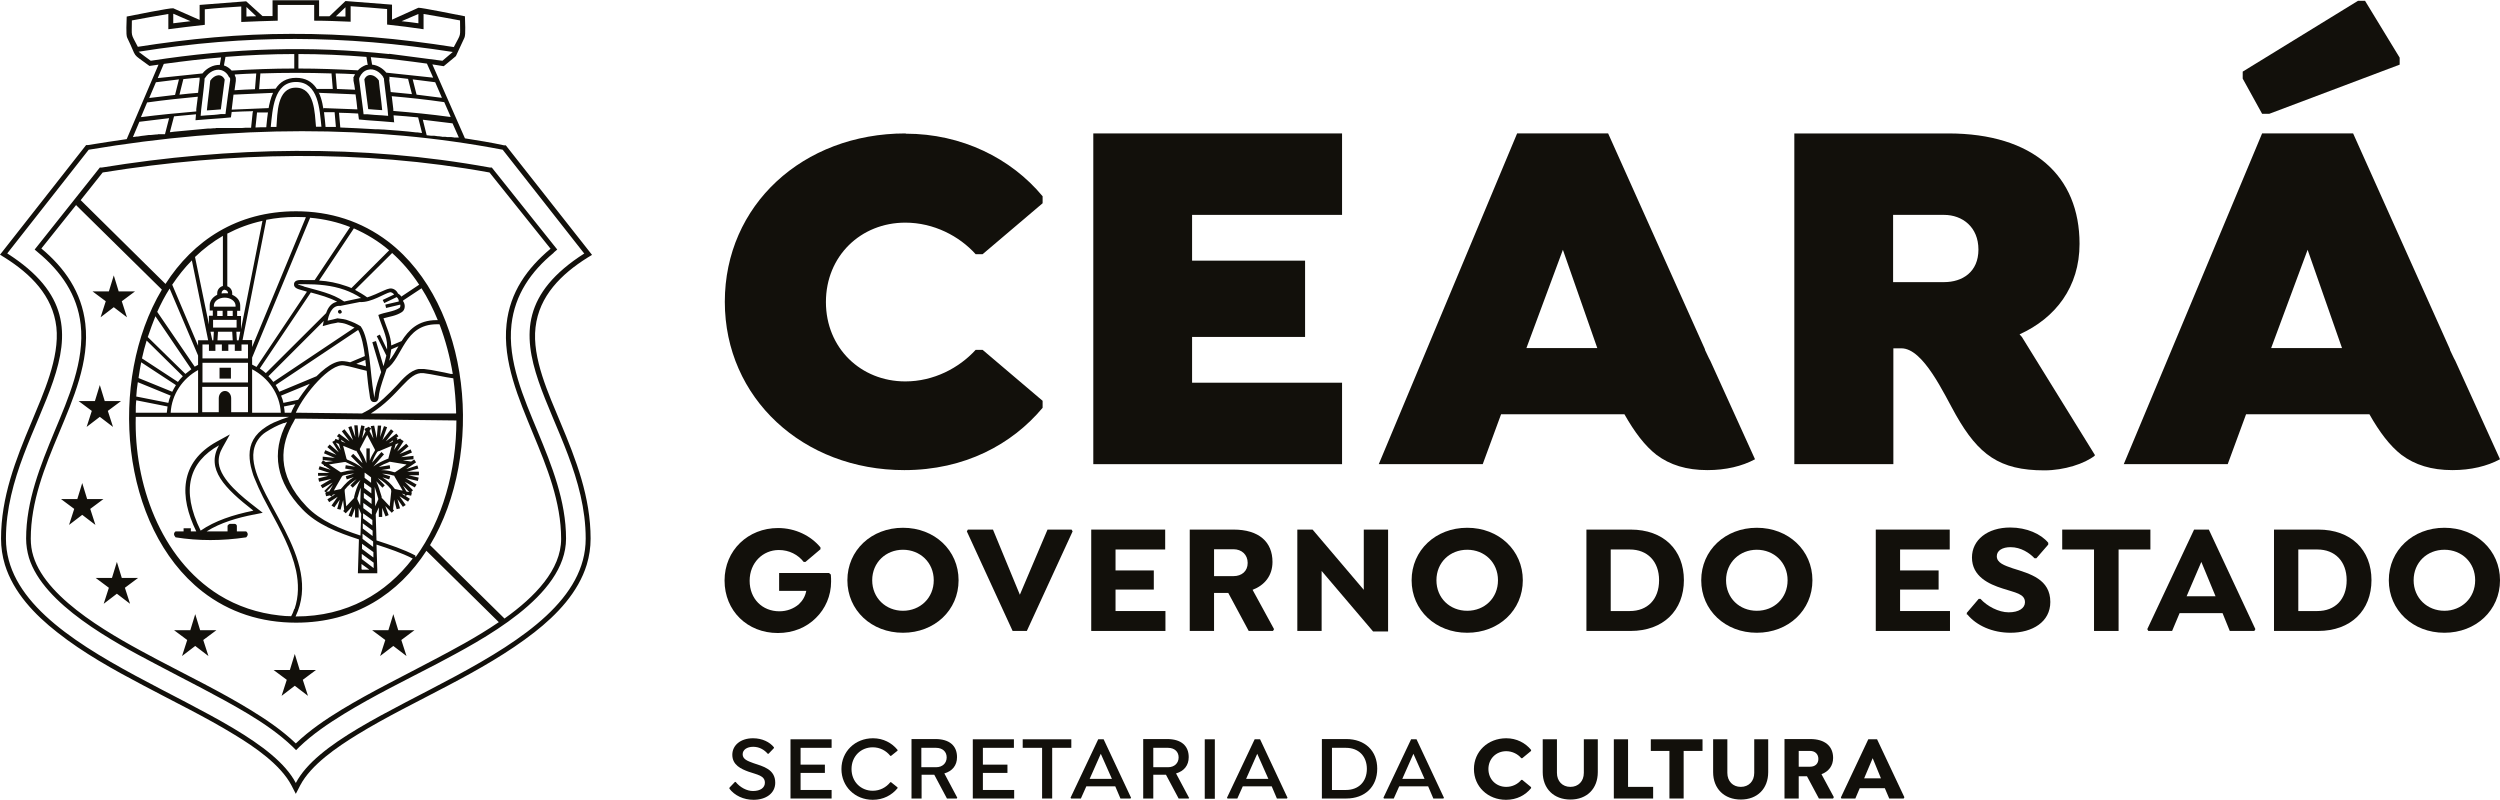
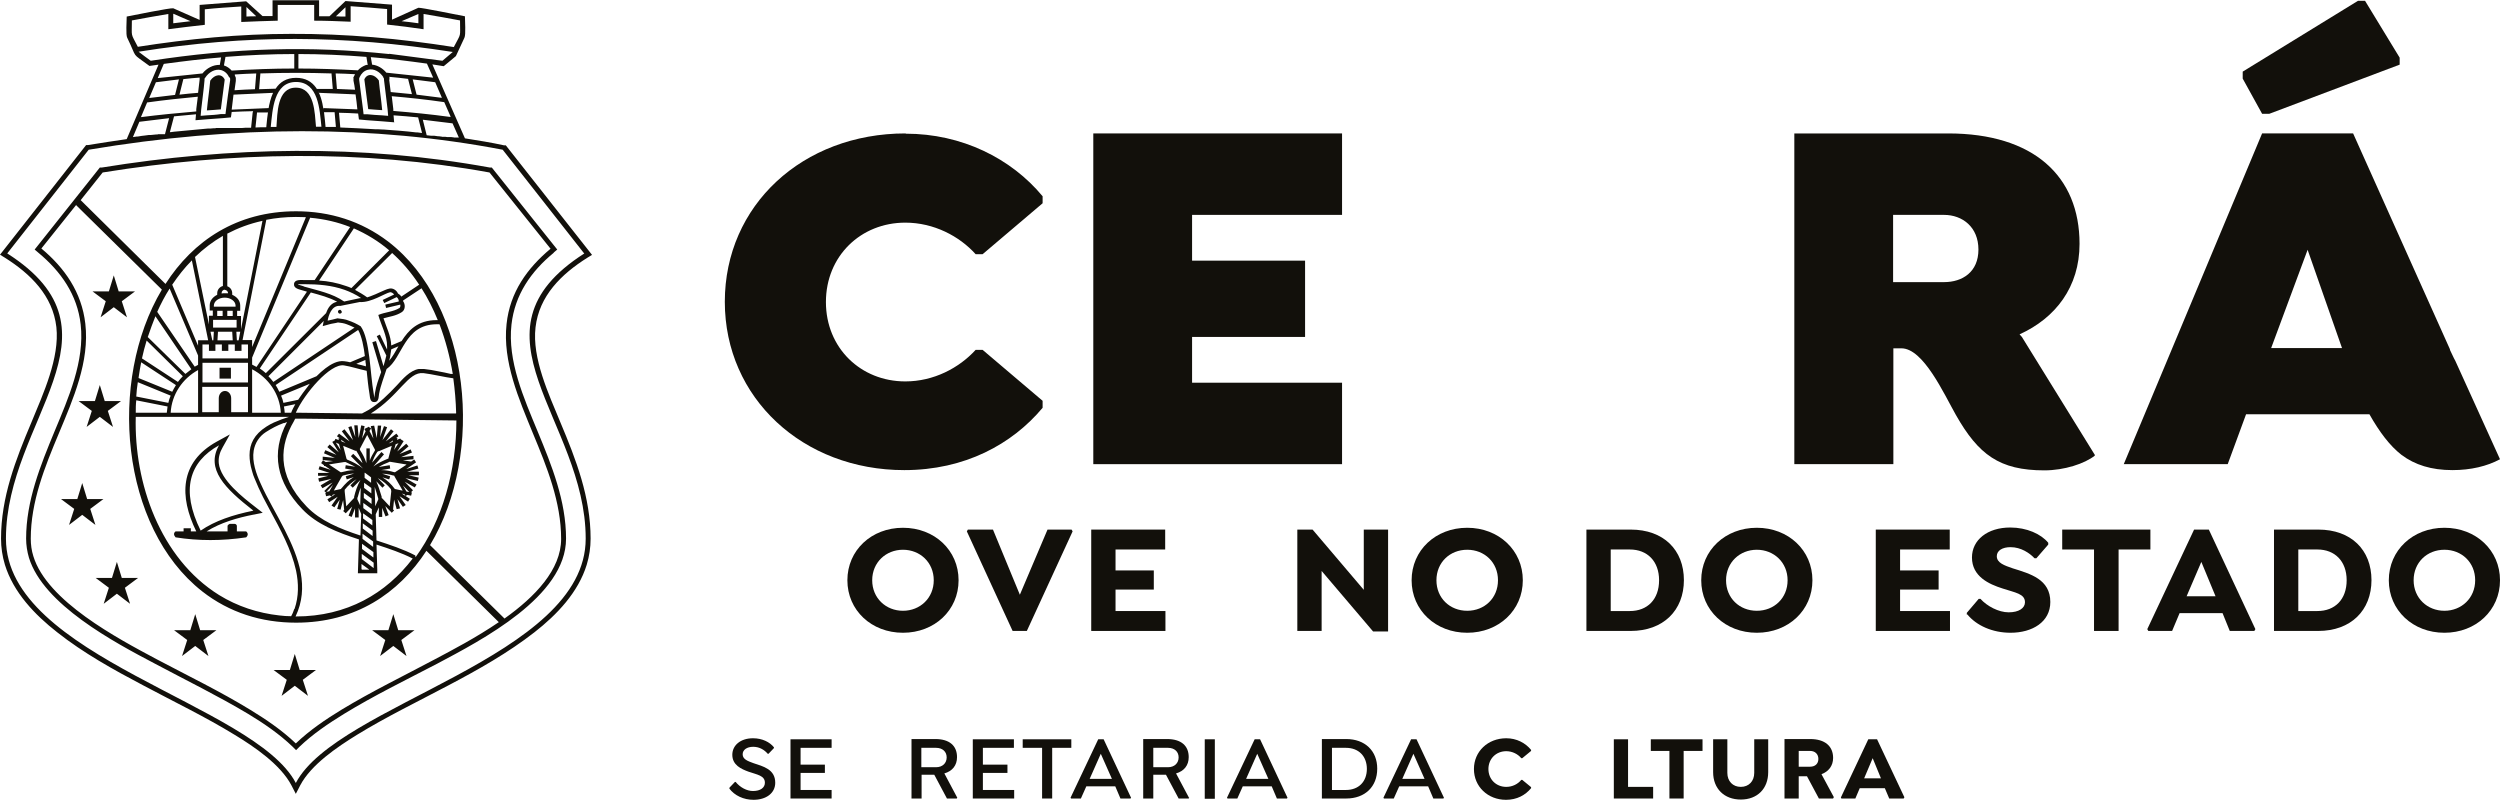
<svg xmlns="http://www.w3.org/2000/svg" id="Camada_2" viewBox="0 0 96.68 30.93">
  <defs>
    <style>      .cls-1 {        fill: #12100b;      }    </style>
  </defs>
  <g id="Camada_1-2" data-name="Camada_1">
    <g>
      <path class="cls-1" d="M35.02,5.16c-3.98,0-6.99,2.78-6.99,6.51s3.03,6.51,6.94,6.51c2.34,0,4.17-1,5.35-2.41v-.27l-2.32-1.97h-.27c-.64.7-1.62,1.22-2.72,1.22-1.72,0-3.07-1.29-3.07-3.07s1.35-3.07,3.07-3.07c1.1,0,2.09.52,2.72,1.22h.27l2.32-1.97v-.27c-1.22-1.47-3.13-2.42-5.29-2.42" />
      <polygon class="cls-1" points="42.28 17.95 51.9 17.95 51.9 14.8 46.1 14.8 46.1 13.03 50.47 13.03 50.47 10.08 46.1 10.08 46.1 8.31 51.9 8.31 51.9 5.16 42.28 5.16 42.28 17.95" />
      <polygon class="cls-1" points="87.76 4.4 92.8 2.5 92.8 2.23 91.46 .03 91.19 .03 86.73 2.77 86.73 3.04 87.48 4.4 87.76 4.4" />
      <path class="cls-1" d="M87.83,13.46l1.41-3.8,1.33,3.8h-2.74ZM94.75,13.52l-1.53-3.41-2.22-4.95h-3.52l-5.35,12.79h4.02l.71-1.93h4.77c.39.69.79,1.22,1.24,1.57.52.39,1.16.59,1.97.59.71,0,1.34-.15,1.84-.42l-1.73-3.81c-.07-.12-.13-.27-.21-.43" />
-       <path class="cls-1" d="M59.03,13.46l1.41-3.8,1.33,3.8h-2.74ZM65.94,13.52l-1.53-3.41-2.22-4.95h-3.52l-5.35,12.79h4.02l.71-1.93h4.77c.39.69.79,1.22,1.24,1.57.52.39,1.16.59,1.97.59.71,0,1.34-.15,1.84-.42l-1.73-3.81c-.07-.12-.13-.27-.21-.43" />
      <path class="cls-1" d="M75.18,10.91h-1.97v-2.6h1.97c.71,0,1.33.47,1.33,1.34s-.62,1.26-1.33,1.26M78.1,12.93c1.39-.63,2.32-1.83,2.32-3.5,0-2.62-1.78-4.27-5.08-4.27h-5.95v12.79h3.83v-4.48h.31c.85,0,1.64,1.75,2.11,2.58.87,1.53,1.68,2.14,3.42,2.14.77,0,1.56-.26,1.95-.57v-.03s-2.82-4.56-2.82-4.56c-.03-.03-.05-.06-.08-.09" />
-       <path class="cls-1" d="M32.14,22.49c0,.55-.22,1.05-.59,1.41-.36.36-.87.58-1.47.58-1.18,0-2.06-.86-2.06-2.03s.91-2.03,2.07-2.03c.67,0,1.27.3,1.64.75v.07l-.58.49h-.07c-.22-.28-.56-.46-.96-.46-.62,0-1.13.49-1.13,1.19s.49,1.18,1.15,1.18c.29,0,.55-.1.75-.27.15-.14.25-.31.29-.52h-1.05v-.69h1.93l.07.06c.01.09.01.2.01.29" />
      <path class="cls-1" d="M36.11,22.44c0-.69-.53-1.18-1.19-1.18s-1.19.49-1.19,1.18.53,1.18,1.19,1.18,1.19-.49,1.19-1.18M32.77,22.44c0-1.16.93-2.03,2.15-2.03s2.15.87,2.15,2.03-.93,2.03-2.15,2.03-2.15-.87-2.15-2.03" />
      <polygon class="cls-1" points="41.48 20.55 39.71 24.4 39.16 24.4 37.39 20.55 37.43 20.48 38.4 20.48 39.44 23 40.51 20.48 41.44 20.48 41.48 20.55" />
      <polygon class="cls-1" points="43.14 21.25 43.14 22.06 44.62 22.06 44.62 22.8 43.14 22.8 43.14 23.63 45.07 23.63 45.07 24.4 42.2 24.4 42.2 20.48 45.06 20.48 45.06 21.25 43.14 21.25" />
-       <path class="cls-1" d="M46.95,22.28h.75c.32,0,.55-.19.55-.51s-.23-.53-.55-.53h-.75v1.03ZM49.27,24.33l-.04.07h-.94l-.79-1.47h-.55v1.47h-.94v-3.92h1.69c.99,0,1.51.48,1.51,1.25,0,.53-.3.9-.77,1.08l.83,1.52Z" />
      <polygon class="cls-1" points="53.68 20.48 53.68 24.42 53.1 24.42 51.11 22.08 51.11 24.4 50.17 24.4 50.17 20.48 50.76 20.48 52.74 22.81 52.74 20.48 53.68 20.48" />
      <path class="cls-1" d="M57.93,22.44c0-.69-.52-1.18-1.19-1.18s-1.19.49-1.19,1.18.52,1.18,1.19,1.18,1.19-.49,1.19-1.18M54.59,22.44c0-1.16.93-2.03,2.15-2.03s2.15.87,2.15,2.03-.93,2.03-2.15,2.03-2.15-.87-2.15-2.03" />
      <path class="cls-1" d="M64.16,22.44c0-.74-.46-1.19-1.13-1.19h-.74v2.38h.74c.68,0,1.13-.45,1.13-1.19M65.12,22.43c0,1.18-.8,1.97-2.06,1.97h-1.71v-3.92h1.71c1.27,0,2.06.78,2.06,1.96" />
      <path class="cls-1" d="M69.13,22.44c0-.69-.53-1.18-1.19-1.18s-1.19.49-1.19,1.18.52,1.18,1.19,1.18,1.19-.49,1.19-1.18M65.79,22.44c0-1.16.93-2.03,2.15-2.03s2.15.87,2.15,2.03-.93,2.03-2.15,2.03-2.15-.87-2.15-2.03" />
      <polygon class="cls-1" points="73.48 21.25 73.48 22.06 74.97 22.06 74.97 22.8 73.48 22.8 73.48 23.63 75.41 23.63 75.41 24.4 72.54 24.4 72.54 20.48 75.4 20.48 75.4 21.25 73.48 21.25" />
      <path class="cls-1" d="M76.06,23.77v-.07l.46-.54h.07c.25.28.7.52,1.09.52s.63-.16.63-.39c0-.33-.38-.37-.86-.53-.54-.17-1.19-.47-1.19-1.2,0-.68.6-1.16,1.48-1.16.64,0,1.19.25,1.47.59v.07l-.46.53h-.07c-.19-.2-.52-.43-.93-.43-.31,0-.53.13-.53.35,0,.26.3.36.62.47.67.21,1.45.42,1.45,1.3,0,.77-.69,1.19-1.54,1.19-.7,0-1.32-.28-1.67-.71" />
      <polygon class="cls-1" points="81.93 24.4 80.98 24.4 80.98 21.25 79.75 21.25 79.75 20.48 83.16 20.48 83.16 21.25 81.93 21.25 81.93 24.4" />
      <path class="cls-1" d="M85.68,23.06l-.55-1.33-.57,1.33h1.12ZM87.22,24.33l-.04.07h-.95l-.28-.69h-1.66l-.29.69h-.92l-.04-.07,1.81-3.85h.57l1.8,3.85Z" />
      <path class="cls-1" d="M90.75,22.44c0-.74-.46-1.19-1.13-1.19h-.74v2.38h.74c.68,0,1.13-.45,1.13-1.19M91.71,22.43c0,1.18-.8,1.97-2.06,1.97h-1.71v-3.92h1.71c1.27,0,2.06.78,2.06,1.96" />
      <path class="cls-1" d="M95.72,22.44c0-.69-.52-1.18-1.19-1.18s-1.19.49-1.19,1.18.53,1.18,1.19,1.18,1.19-.49,1.19-1.18M92.38,22.44c0-1.16.93-2.03,2.15-2.03s2.15.87,2.15,2.03-.93,2.03-2.15,2.03-2.15-.87-2.15-2.03" />
      <path class="cls-1" d="M14.09,3.07c.05.42.1.73.15,1.15.17.02.32.02.54.04-.04-.43-.09-.72-.13-1.15-.17-.25-.45-.29-.56-.04M8.54,4.23c.05-.42.1-.73.15-1.15-.11-.25-.39-.21-.56.04-.04.43-.09.72-.13,1.15.22-.02.37-.02.54-.04M14.39,24.37l.51.38-.2.62.51-.39.51.39-.2-.62.51-.38h-.63s-.19-.62-.19-.62l-.19.62h-.63ZM10.58,25.91l.51.38-.2.62.51-.39.51.39-.2-.62.51-.38h-.63s-.19-.62-.19-.62l-.19.62h-.63ZM6.73,24.37l.51.38-.2.62.51-.39.51.39-.2-.62.51-.38h-.63s-.19-.62-.19-.62l-.19.62h-.63ZM3.7,22.35l.51.38-.2.62.51-.39.51.39-.2-.62.51-.38h-.63s-.19-.62-.19-.62l-.19.62h-.63ZM3.18,18.68l-.19.62h-.63s.51.38.51.38l-.2.62.51-.39.51.39-.2-.62.51-.38h-.63s-.19-.62-.19-.62ZM3.67,15.51h-.63s.51.38.51.38l-.2.62.51-.39.51.39-.2-.62.51-.38h-.63s-.19-.62-.19-.62l-.19.62ZM5.22,11.27h-.63s-.19-.62-.19-.62l-.19.62h-.63s.51.38.51.38l-.2.62.51-.39.51.39-.2-.62.51-.38ZM9.79,19.75c-.78.16-1.48.39-2.03.77-.78-1.58-.44-2.66.71-3.3-.52.92.22,1.66,1.32,2.52M9.82,19.9l.34-.07-.27-.21c-.49-.38-1.36-1.05-1.43-1.71-.02-.22.04-.42.15-.61l.28-.5-.51.28c-1.44.8-1.45,2.12-.79,3.47h-.21v-.12h-.28v.12h-.31c-.08.06-.08.14,0,.23.88.14,1.79.14,2.73,0,.08-.08.08-.16,0-.23h-.36v-.02s0-.19,0-.19c0-.04-.04-.08-.08-.08h-.2s-.08.04-.08.08v.21s-.81,0-.81,0c.54-.34,1.2-.53,1.82-.65M13.22,12.06s-.03-.08-.07-.08c-.04,0-.08.03-.08.07,0,.04.03.08.07.08.04,0,.08-.03.08-.07M8.49,14.64h.44v-.42h-.44v.42ZM21.29,9.62c-.9.75-1.57,1.68-1.7,2.91-.16,1.45.48,2.91,1.02,4.23.54,1.3,1.09,2.65,1.09,4.08,0,1.19-1.01,2.24-2.19,3.08l-2.88-2.84c2.13-3.55,1.59-9.28-1.62-11.74-1.04-.79-2.25-1.17-3.56-1.17-2.29,0-3.98,1.14-5.05,2.81l-3.28-3.24.85-1.07c4.96-.8,10-.9,14.96,0l2.37,2.96ZM15.84,19.03l-.12-.02-.14-.24.26.27ZM15.3,17.18l.11-.04-.17.26.06-.22ZM13,17.12l.11.05.06.23-.18-.28ZM12.74,19l-.12.02.26-.27-.14.24ZM17,12.55c.23.61.4,1.25.51,1.91h-.08c-.16-.04-.32-.07-.48-.1-.18-.04-.37-.07-.55-.09-.07,0-.14,0-.21,0-.34.06-.62.39-.84.63-.34.36-.66.68-1.09.95l-.26.14-2.56-.03c.33-.74,1.33-1.91,1.86-1.83.26.04.6.15.88.21.03.3.06.6.11.9.02.11.01.32.19.31.18,0,.16-.22.18-.32.06-.33.19-.64.29-.96.63-.43.67-1.72,1.93-1.73.04,0,.08,0,.11,0M15.11,13.65s.01-.09.02-.14l.28-.12c-.12.21-.23.41-.36.56.03-.1.05-.2.06-.31M15.16,9.78c.4.36.75.77,1.05,1.23l-.69.46c-.03-.05-.08-.09-.13-.12-.05-.12-.19-.22-.33-.19-.11.02-.24.09-.34.13-.13.06-.26.12-.4.17-.04.01-.08.03-.12.04-.15-.11-.31-.2-.47-.29l1.43-1.42ZM13.68,8.83c.5.22.96.5,1.37.85l-1.46,1.46c-.07-.03-.14-.06-.21-.08-.34-.12-.69-.19-1.04-.21l1.34-2.01ZM11.99,8.42c.56.05,1.07.17,1.55.36l-1.37,2.05c-.14,0-.27,0-.41,0-.13,0-.37-.03-.39.15-.02.18.21.21.33.25.06.02.12.03.17.05l-1.95,2.91c-.06-.03-.11-.06-.17-.09v-.27l2.24-5.4ZM10.3,8.5c.36-.07.74-.11,1.14-.11.08,0,.42.01.39.01l-2.08,5.02v-.27h-.37l.92-4.66ZM8.78,9.04c.42-.22.87-.39,1.37-.5l-.83,4.19v-.51h-.15v-.2h.12v-.2c0-.2-.13-.34-.31-.42v-.06c0-.13-.08-.23-.19-.27v-2.03ZM8.69,11.21c.07,0,.13.06.13.13h0s-.08,0-.12,0c-.04,0-.09,0-.13.01v-.02c0-.07.06-.13.13-.13M7.54,9.94c.33-.32.69-.59,1.08-.82v1.94c-.12.03-.22.14-.22.28v.06c-.16.08-.29.22-.29.41v.2h.12v.2h-.15v.34l-.54-2.62ZM6.66,11.01c.23-.34.48-.66.76-.94l.63,3.09h-.39v.21l-1-2.36ZM6.08,12.06c.14-.31.3-.62.48-.9l1.1,2.59v.36s-.09.05-.13.07l-1.45-2.12ZM5.72,13.02c.09-.27.19-.54.29-.79l1.39,2.05c-.08.06-.15.12-.23.18l-1.46-1.43ZM5.49,13.86c.05-.23.11-.46.18-.69l1.4,1.38c-.07.07-.13.14-.19.22l-1.39-.91ZM5.27,15.33c.01-.18.03-.37.06-.55l1.27.52c-.04.09-.07.18-.09.28l-1.21-.24h-.02ZM5.25,15.96c0-.16,0-.32.02-.48h0s1.21.24,1.21.24c-.01.08-.02.16-.03.24h-1.2ZM6.6,15.96c.04-.71.46-1.32,1.06-1.65v1.65h-1.06ZM9.59,14.96v.98h-.65v-.54c0-.15-.1-.28-.24-.28s-.24.13-.24.28v.54h-.64v-.98h1.76ZM9.59,14.79h-1.76v-.76h1.76v.76ZM9.29,12.83l-.06.33h-.07l-.02-.33h.15ZM8.43,12.83h.55l.02.33h-.59l.02-.33ZM8.27,12.83l-.02.33h-.04l-.07-.33h.13ZM9.15,12.67h-.91v-.3h.91v.3ZM9,12.02v.2h-.21v-.2s.21,0,.21,0ZM8.61,12.22h-.21v-.2h.21v.2ZM8.27,11.86v-.04c0-.17.19-.31.42-.31s.42.14.42.31v.04h-.85ZM9.34,13.57v-.25h.25v.54h-1.76v-.54h.25v.25h.25v-.25h.25v.25h.25v-.25h.25v.25h.25ZM11.42,15.63c-.06.11-.12.22-.16.33h-.25c0-.08-.02-.16-.03-.24l.44-.09ZM12,14.82s-.07.08-.1.13c-.12.15-.25.33-.37.51l-.57.12c-.02-.1-.05-.19-.09-.28l1.14-.47ZM13.54,14.01c-.07-.02-.15-.03-.22-.04-.26-.04-.53.12-.73.27-.12.09-.24.2-.35.31l-1.44.6c-.04-.09-.09-.18-.14-.26l3.19-2.13c.14.24.22.67.26,1.01l-.57.24ZM14.16,14.17c-.12-.03-.24-.07-.31-.08l-.07-.02.35-.15c0,.06.01.12.02.17v.08ZM11.74,11.07c-.3-.09-.29-.08.02-.08.54,0,1.06.04,1.57.22.22.08.43.18.64.32h-.03s-.02,0-.02,0l-.61.13c-.47-.32-1.01-.42-1.56-.58M10.04,14.26l1.98-2.95c.36.1.71.19,1.02.36-.18.03-.31.16-.39.34l-.04.1-2.33,2.32c-.07-.06-.15-.13-.23-.18M10.86,15.96h-1.11v-1.68c.63.33,1.07.95,1.11,1.68M12.49,12.61l.25-.07c.1-.03.23-.04.33-.07.11.01.24.03.34.07h0s0,0,0,0c.1.04.2.08.3.13l-3.14,2.1c-.06-.08-.12-.15-.19-.22l2.14-2.14-.04.2ZM14.4,13.24l.34,1.15c-.1.27-.2.54-.24.81-.04.23,0,.28-.05.01-.14-.76-.14-2.09-.5-2.59-.14-.09-.31-.17-.49-.23-.09-.04-.23-.06-.41-.08-.1.03-.28.07-.38.09.03-.18.15-.61.49-.57l.75-.15c.45.03.97-.34,1.18-.38.05,0,.12.04.15.09l-.44.21.06.12.48-.23c.06.04.09.13.08.17l-.52.12.03.13.55-.13c.01.05,0,.11-.03.13-.24.15-.56.16-.82.27.1.38.35.82.34,1.22,0,.04,0,.08,0,.12l-.28-.58-.12.06.37.75c-.03.14-.07.27-.11.41l-.29-.97-.13.04ZM11.38,23.55h0s0,0,0,0c-.02.05-.04.11-.06.16-.02.04-.04.08-.06.12h0s0,0,0,0c-.15,0-.31-.01-.46-.03-.82-.09-1.62-.35-2.33-.79-2.28-1.42-3.29-4.34-3.22-6.89h0s0,0,0,0h0s.04,0,.04,0h.12s0,0,0,0h5.77c-.2.06-.38.13-.54.2l-.05.02s-.09.05-.14.07c-.05.03-.1.06-.15.09-.47.3-.65.67-.65,1.1,0,.19.03.39.09.59h0s.02.07.02.07h0c.02.08.05.16.08.23.1.25.21.49.33.73.09.17.18.34.27.51.4.74.83,1.52,1.01,2.34.1.49.11.99-.06,1.48M14.63,19.31l-.12.27c0-.25-.02-.5-.02-.75.05.14.09.29.14.46h0s0,.02,0,.02ZM15.13,18.97v.04s-.06.57-.06.57l-.28-.3-.03-.02v-.05c-.07-.22-.12-.41-.21-.6l.24.25.09-.09-.27-.28c.2.11.37.25.51.43v.04ZM15.55,18.97l-.28-.06h0s0,0,0,0c-.14-.19-.3-.34-.48-.45l.26.08.04-.12-.31-.1c.15,0,.29.03.43.07h.03s.02.04.02.04l.31.54ZM15.72,17.97l-.44.29h-.02s-.02,0-.02,0c-.16-.05-.33-.08-.5-.08l.35-.06-.02-.13-.42.07c.12-.08.26-.14.37-.18l.03-.02h.05s.6.1.6.1ZM15.03,17.15l.17-.12-.02.06-.15.06ZM14.6,17.48l.02-.03h.03s.5-.21.5-.21l-.13.48v.02s-.02,0-.02,0c-.17.07-.39.17-.56.3l.41-.47-.1-.09-.36.41c.05-.15.12-.29.21-.43M13.91,17.37l.29-.55.3.57v.02s0,.01,0,.01c-.08.13-.15.25-.2.39v-.47h-.13v.57c-.06-.18-.14-.35-.25-.51v-.03ZM14.27,22.03h-.27l-.02-.02v-.2s.29.21.29.21ZM14.45,21.76v.21s-.46-.35-.46-.35v-.2s.46.34.46.34ZM14.44,21.35v.21s-.44-.33-.44-.33v-.2s.44.32.44.32ZM14.43,20.94v.21s-.41-.31-.41-.31v-.2s.41.3.41.3ZM14.41,20.52v.21s-.38-.29-.38-.29v-.2s.38.28.38.28ZM14.4,20.11v.21s-.36-.27-.36-.27v-.2s.36.26.36.26ZM14.38,19.69v.21s-.33-.25-.33-.25v-.2s.33.24.33.24ZM14.37,19.28v.21s-.3-.23-.3-.23v-.2s.3.22.3.22ZM14.1,18.47v-.18s.01-.01.01-.01l.24.18v.21s-.25-.19-.25-.19ZM14.36,18.87v.21s-.28-.21-.28-.21v-.2s.28.2.28.2ZM13.75,17.43h.03s.02.04.02.04c.09.14.17.29.22.44l-.36-.36-.09.09.47.48h0c-.18-.15-.42-.27-.62-.35l-.02-.03-.13-.5.49.2ZM13.2,17.01l.16.12-.15-.06-.02-.06ZM12.73,17.96l.57-.09h.04s.03,0,.03,0l.37.18-.37-.06-.02.13.35.06c-.17,0-.33.04-.49.08h-.02s-.02,0-.02,0l-.45-.3ZM13.21,18.88h-.01s-.01.03-.01.03l-.28.06.31-.54.02-.02.02-.02c.14-.04.29-.07.44-.08l-.33.11.04.12.27-.09c-.18.11-.33.26-.47.43M13.83,19.24c.04-.14.07-.26.12-.38l-.02.69-.11-.24v-.03s0-.04,0-.04ZM13.7,19.23h0s-.01.03-.01.03l-.02.02-.28.3-.06-.57v-.04s0-.03,0-.03c.13-.17.29-.3.46-.41l-.24.24.09.09.3-.3c-.12.21-.19.42-.25.67M14.59,22.16v-.13c-.01-.32-.02-.64-.03-.97.49.16.97.32,1.4.54-1.03,1.35-2.54,2.24-4.52,2.24h-.03s0,0,0,0h.02c.54-1.13.13-2.27-.42-3.35-.31-.62-.68-1.22-.93-1.79-.17-.37-.34-.85-.27-1.27.05-.3.22-.56.47-.72.22-.14.44-.26.69-.35h.03s.1-.04.1-.04c-.64,1.2-.4,2.34.59,3.37.56.59,1.36.9,2.19,1.17l-.04,1.31h.75ZM6.8,14.9c-.05.08-.1.17-.14.25l-1.3-.53v-.02c.03-.2.06-.39.1-.59l1.34.88ZM16.29,11.13c.25.39.46.81.64,1.25h-.05c-.72,0-1.08.39-1.35.81l-.4.17c-.01-.37-.19-.71-.3-1.05.24-.07.48-.09.71-.24.14-.09.14-.3.05-.42v-.03s.71-.47.71-.47c-.01-.02-.02-.04-.03-.05l.03.05h0ZM17.53,14.63h0s0,0,0,0h0c.06.44.1.9.11,1.35h0s-.01.01-.01.01c-1.09,0-2.19,0-3.29,0,1.11-.69,1.44-1.63,2.04-1.56.34.04.83.16,1.15.2M16.06,21.48c-.46-.24-.98-.41-1.5-.58-.01-.34-.02-.67-.03-1.01l.12-.27v.37s.13,0,.13,0v-.35s.13.33.13.33l.12-.05-.13-.35.25.26.09-.09-.04-.04.04-.38.1.37.13-.03-.1-.36.21.3.11-.07-.24-.34.33.21.07-.11-.31-.2.1.02.04.07.08-.04.14.03.03-.13h-.04s.08-.08.08-.08l-.32-.33.39.22.07-.11-.43-.25.48.11.03-.13-.39-.09h.4s0-.14,0-.14h-.45s.43-.12.43-.12l-.04-.12-.43.14.22-.15h0s.16-.11.16-.11l-.07-.11-.12.08-.32-.05.41-.04v-.13s-.48.05-.48.05l.42-.18-.05-.12-.43.18.35-.3-.09-.1-.35.3.25-.4-.11-.07h0s-.02-.03-.02-.03l-.13.05.02-.07h-.05s.09-.07.09-.07l-.08-.1-.41.3.3-.39-.1-.08-.33.42.18-.5-.12-.04-.15.42.04-.44h-.13s-.04.48-.04.48l-.1-.48-.13.02.1.48-.15-.29.06-.11-.12-.06v.03s-.02,0-.02,0l-.12.06.05.09-.14.28.1-.48-.13-.03-.1.49-.04-.49h-.13s.04.45.04.45l-.15-.42-.12.04.18.5-.33-.42-.1.08.3.39-.41-.3-.08.1.11.08h-.05s.01.07.01.07l-.13-.05-.02.06-.1.06.25.4-.35-.3-.09.1.35.3-.43-.18-.05.12.42.18-.47-.05v.13s.4.04.4.04l-.28.04-.11-.07-.07.11.11.08v.03s.04,0,.04,0l.22.15-.43-.14-.04.12.43.14h-.45s0,.11,0,.11h.4s-.39.1-.39.1l.03.13.48-.11-.42.25.07.11.39-.22-.32.33.08.07h-.04s.03.13.03.13l.14-.03.08.04.04-.07.1-.02-.31.2.07.11.33-.21-.24.34.11.07.21-.3-.1.36.13.03.1-.37.04.38-.04.04.1.09.25-.26-.14.35.12.05.13-.33v.35s.14,0,.14,0v-.37s.1.24.1.24l-.03.83c-.8-.26-1.55-.57-2.08-1.12-1.21-1.26-1.01-2.42-.5-3.29h0s0,0,0,0h0s0,0,0,0h0s0,0,0,0h0s0,0,0,0h0s0,0,0,0h0s0,0,0,0h0s0,0,0,0l.02-.04h0s0,0,0,0h0s0,0,0,0h0s.02-.04.02-.04h0s0,0,0,0l.02-.03h0s0,0,0,0h0s.29,0,.29,0l5.94.07h0c0,1.93-.53,3.85-1.58,5.29M2.95,7.94l3.31,3.26c-2.1,3.53-1.6,9.19,1.56,11.67,1.05.82,2.29,1.21,3.63,1.21,2.29,0,3.97-1.13,5.04-2.78l2.8,2.76c-.88.6-1.82,1.09-2.48,1.44-1.2.64-2.44,1.24-3.61,1.95-.59.36-1.23.79-1.76,1.3-.53-.51-1.17-.94-1.76-1.3-1.16-.71-2.4-1.31-3.61-1.95-1.52-.81-4.25-2.25-4.78-3.99-.07-.22-.1-.45-.1-.68,0-1.43.54-2.77,1.09-4.08.55-1.32,1.19-2.77,1.02-4.23-.14-1.22-.8-2.16-1.7-2.91l1.35-1.69ZM21.41,9.77l.14-.12-2.53-3.17h-.07c-4.98-.91-10.04-.81-15.02,0h-.07s-2.52,3.17-2.52,3.17l.14.12c.88.73,1.51,1.63,1.64,2.78.16,1.41-.48,2.86-1.01,4.13-.55,1.33-1.1,2.69-1.1,4.15,0,.25.04.5.11.74.56,1.81,3.28,3.26,4.88,4.1,1.2.64,2.43,1.24,3.6,1.94.61.37,1.21.78,1.72,1.27l.13.13.13-.13c.51-.49,1.12-.9,1.72-1.27,1.16-.71,2.39-1.31,3.6-1.94,1.73-.92,4.99-2.6,4.99-4.84,0-1.46-.55-2.82-1.1-4.15-.53-1.28-1.17-2.72-1.01-4.13.13-1.15.75-2.05,1.64-2.78M22.6,9.8c-4.8,3.06.05,6.43.05,11.03s-9.61,6.39-11.21,9.45C9.84,27.22.23,25.42.23,20.83s4.85-7.97.05-11.03l3.15-4.01c5.66-.95,10.99-.96,16.01,0l3.15,4.01ZM17.77,5.32h-.02s-.06,0-.06,0h-.03s-.02,0-.02,0h-.02s0,0,0,0h-.06s-.02-.01-.02-.01h-.02s-.08-.01-.08-.01h0s-.02,0-.02,0h-.02s-.03,0-.03,0h0s-.02,0-.02,0h-.02s-.04,0-.04,0h0s-.07-.01-.07-.01h-.02s-.02,0-.02,0h-.1s0-.01,0-.01h-.03s-.07-.01-.07-.01h-.02s-.02,0-.02,0l-.14-.02h-.02s-.02,0-.02,0h-.02s0,0,0,0h-.02s-.02,0-.02,0h-.02c-.06,0-.12-.02-.18-.02l-.15-.6,1.15.14.28.63ZM17.42,4.52h-.03c-.73-.1-1.45-.17-2.18-.23v-.07c-.02-.17-.04-.33-.06-.5.68.06,1.35.13,2.03.23l.25.57ZM17.09,3.78h-.03s-.95-.12-.95-.12l-.15-.59.87.11.26.6ZM16.75,3h-.03s-1.78-.19-1.78-.19c-.14-.17-.34-.29-.55-.31l-.05-.29c.73.06,1.45.15,2.17.25l.24.54ZM15.05,2.09c-3.07-.32-5.99-.24-9.22.26-.18-.13-.29-.21-.47-.35,4.23-.67,7.88-.65,12.15.01l-.4.34-2.06-.27ZM17.55,1.82c-2.09-.33-4.18-.52-6.29-.51-1.99,0-3.96.19-5.93.5h0c-.29-.56-.23-.35-.23-1.02.47-.09.94-.17,1.41-.25v.59c.47-.06.94-.12,1.41-.17V.36c.47-.05.94-.08,1.41-.11v.6c.47-.02.94-.04,1.41-.05V.19c.47,0,.94,0,1.41,0v.61c.47,0,.94.02,1.41.04V.24c.47.03.94.07,1.41.11v.6c.47.05.94.11,1.41.18v-.59c.47.08.94.16,1.41.25,0,.69.06.45-.24,1.03M16.18.9c-.22-.03-.43-.06-.65-.08l.65-.28v.37ZM13.36.64c-.12,0-.24,0-.37-.01l.37-.35v.36ZM9.9.63c-.12,0-.25,0-.37.01v-.37l.37.35ZM7.37.82c-.22.03-.45.05-.67.08v-.37l.67.29ZM6.34,2.47c.74-.1,1.47-.19,2.21-.25l-.05.29c-.26-.01-.51.13-.67.33l-1.73.18.23-.54ZM6.04,3.18l.88-.11-.15.6-1,.12.26-.61h0ZM7.72,3.08c-.02.17-.04.34-.06.51-.24.02-.48.04-.72.07l.15-.6c.21-.02.42-.05.63-.06v.09ZM9.77,4.36l-.06.58h-.02s-.03,0-.03,0h-.05s-.05,0-.05,0h-.07s-.13.01-.13.01h-.09s-.05,0-.05,0h-.08s-.07,0-.07,0h-.05s-.05,0-.05,0h-.05s-.05,0-.05,0h-.01s-.15,0-.15,0h-.08s0,0,0,0h-.05s-.08,0-.08,0h-.16s0,.01,0,.01c-.06,0-.13,0-.19.01h0s-.05,0-.05,0h-.05c-.43.04-.85.08-1.28.12h-.01s-.15.02-.15.02h-.04s.16-.61.16-.61c.28-.03.57-.05.85-.08l-.02.23.49-.04c.18-.02.37-.02.55-.04l.33-.03.03-.21c.28-.01.56-.03.83-.03M12.43,4.9c-.07,0-.14,0-.21,0-.05-.53-.05-1.51-.78-1.51s-.71,1-.75,1.52c-.08,0-.15,0-.22,0,.07-.65.11-1.74.98-1.74s.91,1.07.98,1.73M9.12,3.01l-.04-.1v-.03c.27-.02.55-.03.83-.04l-.05.61c-.26.01-.53.02-.79.04.02-.12.03-.24.05-.36v-.11ZM8.88,2.99l.02.05v.06c-.06.38-.11.77-.16,1.15l-.02.16h-.17c-.18.03-.37.04-.55.05l-.24.02.02-.24c.04-.38.1-.76.13-1.15v-.05s.03-.04.03-.04c.13-.2.37-.35.61-.29.14.04.25.14.31.28M8.66,2.53l.06-.33c.88-.07,1.77-.11,2.66-.11v.56c-.81,0-1.61.03-2.42.08-.08-.09-.18-.16-.3-.2M14.82,3l.03.04v.05c.04.38.1.76.14,1.15l.02.24-.24-.02c-.18-.01-.37-.02-.55-.04h-.16s-.02-.18-.02-.18c-.05-.38-.1-.77-.15-1.15v-.06s.02-.05.02-.05c.06-.13.16-.24.31-.28.25-.07.48.09.61.29M11.54,2.65v-.56c.88,0,1.76.04,2.63.11l.05.31h-.06c-.13.05-.24.12-.32.21-.76-.04-1.53-.07-2.3-.07M13.67,3.01v.11c.03.12.04.23.06.35-.23-.01-.46-.02-.7-.03l-.05-.6c.25,0,.5.02.75.03l-.02.04-.05.1ZM15.06,3.08v-.1s-.02-.01-.02-.01c.25.02.49.05.74.08l.15.59c-.27-.03-.54-.05-.82-.08-.02-.16-.04-.32-.06-.48M15.24,4.71l-.02-.25c.32.02.63.05.95.08l.15.6h-.03s-.15-.02-.15-.02h-.05c-.41-.05-.83-.08-1.24-.11h-.02s-.19-.01-.19-.01h-.05s-.05,0-.05,0c-.46-.03-.92-.05-1.38-.07h0l-.05-.57c.25,0,.49.02.74.03l.03.23.33.03c.18.02.37.02.55.04l.49.04ZM12.94,4.34l.05.57c-.13,0-.27,0-.4,0-.02-.18-.03-.37-.06-.57h.41ZM12.51,4.17v.07c-.09-.63-.33-1.23-1.06-1.23-.38,0-.63.17-.79.42l-.64.02.05-.61c.92-.03,1.83-.03,2.75,0l.05.6h-.62s.06.09.09.15l1.41.06c.03.19.05.39.07.58l-1.32-.05ZM10.39,4.18l-1.43.06c.02-.19.05-.39.07-.58l1.53-.07c-.18.39-.22.91-.26,1.3v.03c-.14,0-.28,0-.42.01h0s.06-.58.06-.58h.42s.03-.17.03-.17ZM5.71,3.96c.64-.09,1.29-.16,1.94-.22-.02.16-.04.32-.06.48v.09c-.72.06-1.43.13-2.14.22l.24-.57h0ZM5.39,4.71l1.15-.14-.16.62h-.02s-.02,0-.02,0h-.03s-.03,0-.03,0h-.02s-.02,0-.02,0h0s-.02,0-.02,0h-.11s-.02.01-.02.01h-.03s0,0,0,0h-.02s0,0,0,0l-.2.02h-.02s-.02,0-.02,0h-.02s0,0,0,0h-.02s-.15.02-.15.02h0c-.09.01-.18.02-.28.04h-.02s-.02,0-.02,0h0s-.14.02-.14.02h-.01s.27-.64.27-.64h0ZM22.89,9.85l-3.33-4.23h-.07c-.5-.11-1.01-.19-1.51-.27l-1.26-2.86.44.07.47-.39.33-.71c.06-.12.02-.65.02-.83-.26-.05-1.69-.34-1.8-.33l-1.02.46V.18l-1.8-.14h0s-.62.59-.62.59h-.4v-.62h-1.8v.61h-.39s-.63-.57-.63-.57l-1.8.14v.58l-1.02-.45c-.12-.02-1.54.27-1.8.32,0,.17-.04.71.02.82.42.86.12.54.86,1.09l.35-.05-1.23,2.88c-.5.07-1,.15-1.5.23h-.07S0,9.85,0,9.85l.18.11c1,.63,1.86,1.47,2,2.69.13,1.19-.51,2.58-.96,3.67C.6,17.79.04,19.23.04,20.83c0,.34.05.68.15,1.01.33,1.07,1.15,1.93,2.02,2.61,1.01.8,2.18,1.45,3.32,2.05,1.18.63,2.41,1.22,3.55,1.92.76.46,1.77,1.15,2.19,1.95l.17.33.17-.33c.42-.8,1.43-1.48,2.19-1.95,1.14-.7,2.36-1.29,3.55-1.92,1.14-.6,2.31-1.26,3.32-2.05.87-.68,1.69-1.54,2.02-2.61.1-.33.15-.67.15-1.01,0-1.6-.56-3.05-1.17-4.5-.45-1.09-1.1-2.48-.96-3.67.14-1.22,1-2.06,2-2.69l.18-.11Z" />
      <path class="cls-1" d="M28.21,30.49v-.03l.21-.22h.03c.17.21.43.35.67.35.29,0,.46-.13.46-.32,0-.28-.3-.31-.64-.43-.27-.1-.62-.25-.62-.65,0-.37.32-.64.8-.64.36,0,.65.15.81.35v.03l-.21.22h-.03c-.12-.14-.31-.27-.56-.27s-.41.12-.41.29c0,.19.19.26.41.34.39.13.85.24.85.76,0,.41-.36.66-.84.66-.38,0-.73-.16-.94-.44" />
      <polygon class="cls-1" points="30.96 28.92 30.96 29.57 31.9 29.57 31.9 29.89 30.96 29.89 30.96 30.55 32.16 30.55 32.16 30.88 30.57 30.88 30.57 28.59 32.16 28.59 32.16 28.92 30.96 28.92" />
-       <path class="cls-1" d="M32.54,29.74c0-.68.53-1.19,1.22-1.19.4,0,.73.18.95.45v.03l-.25.2h-.03c-.16-.2-.4-.33-.68-.33-.46,0-.82.35-.82.84s.36.84.82.84c.28,0,.52-.13.68-.33h.03l.25.2v.03c-.22.27-.55.45-.96.45-.68,0-1.21-.51-1.21-1.19" />
      <path class="cls-1" d="M35.63,29.67h.57c.25,0,.41-.16.41-.38s-.16-.37-.41-.37h-.57v.75ZM37.02,30.85l-.02.03h-.38l-.49-.92h-.49v.92h-.39v-2.3h.92c.55,0,.84.26.84.7,0,.32-.18.54-.49.63l.5.94Z" />
      <polygon class="cls-1" points="38.01 28.92 38.01 29.57 38.96 29.57 38.96 29.89 38.01 29.89 38.01 30.55 39.22 30.55 39.22 30.88 37.62 30.88 37.62 28.59 39.21 28.59 39.21 28.92 38.01 28.92" />
      <polygon class="cls-1" points="40.69 30.88 40.3 30.88 40.3 28.92 39.55 28.92 39.55 28.59 41.43 28.59 41.43 28.92 40.69 28.92 40.69 30.88" />
      <path class="cls-1" d="M43,30.12l-.43-.97-.43.97h.86ZM43.74,30.85l-.02.03h-.39l-.2-.47h-1.12l-.21.47h-.38l-.02-.03,1.07-2.26h.21l1.06,2.26Z" />
      <path class="cls-1" d="M44.6,29.67h.57c.25,0,.41-.16.41-.38s-.16-.37-.41-.37h-.57v.75ZM45.99,30.85l-.02.03h-.39l-.49-.92h-.49v.92h-.39v-2.3h.92c.55,0,.84.26.84.7,0,.32-.18.54-.49.63l.5.94Z" />
      <rect class="cls-1" x="46.59" y="28.59" width=".39" height="2.3" />
      <path class="cls-1" d="M49.05,30.12l-.43-.97-.43.97h.86ZM49.79,30.85l-.02.03h-.39l-.2-.47h-1.12l-.21.47h-.38l-.02-.03,1.07-2.26h.21l1.06,2.26Z" />
      <path class="cls-1" d="M52.86,29.74c0-.5-.32-.82-.81-.82h-.54v1.63h.54c.49,0,.81-.32.81-.82M53.26,29.73c0,.69-.47,1.15-1.2,1.15h-.94v-2.3h.94c.73,0,1.2.46,1.2,1.14" />
      <path class="cls-1" d="M55.09,30.12l-.43-.97-.43.97h.86ZM55.84,30.85l-.02.03h-.39l-.2-.47h-1.12l-.21.47h-.38l-.02-.03,1.07-2.26h.21l1.06,2.26Z" />
      <path class="cls-1" d="M57,29.74c0-.68.54-1.19,1.25-1.19.4,0,.74.18.96.45v.04l-.34.28h-.04c-.13-.16-.35-.27-.58-.27-.39,0-.69.29-.69.69s.3.69.69.69c.24,0,.45-.11.58-.27h.04l.34.28v.04c-.22.27-.55.45-.97.45-.7,0-1.24-.51-1.24-1.19" />
-       <path class="cls-1" d="M60.21,28.59v1.3c0,.32.21.54.52.54s.52-.22.52-.54v-1.3h.54v1.27c0,.64-.42,1.06-1.06,1.06s-1.07-.42-1.07-1.06v-1.27h.55Z" />
      <polygon class="cls-1" points="63.93 30.88 62.41 30.88 62.41 28.59 62.96 28.59 62.96 30.43 63.93 30.43 63.93 30.88" />
      <polygon class="cls-1" points="65.11 30.88 64.56 30.88 64.56 29.04 63.84 29.04 63.84 28.59 65.84 28.59 65.84 29.04 65.11 29.04 65.11 30.88" />
      <path class="cls-1" d="M66.8,28.59v1.3c0,.32.21.54.52.54s.52-.22.52-.54v-1.3h.54v1.27c0,.64-.42,1.06-1.06,1.06s-1.07-.42-1.07-1.06v-1.27h.55Z" />
      <path class="cls-1" d="M69.56,29.65h.44c.19,0,.32-.11.32-.3s-.13-.31-.32-.31h-.44v.6ZM70.91,30.84l-.02.04h-.55l-.46-.86h-.32v.86h-.55v-2.3h.99c.58,0,.89.28.89.73,0,.31-.18.53-.45.63l.48.89Z" />
      <path class="cls-1" d="M72.74,30.1l-.32-.78-.33.78h.65ZM73.64,30.84l-.02.04h-.56l-.17-.4h-.97l-.17.4h-.54l-.02-.04,1.06-2.25h.34l1.06,2.25Z" />
    </g>
  </g>
</svg>